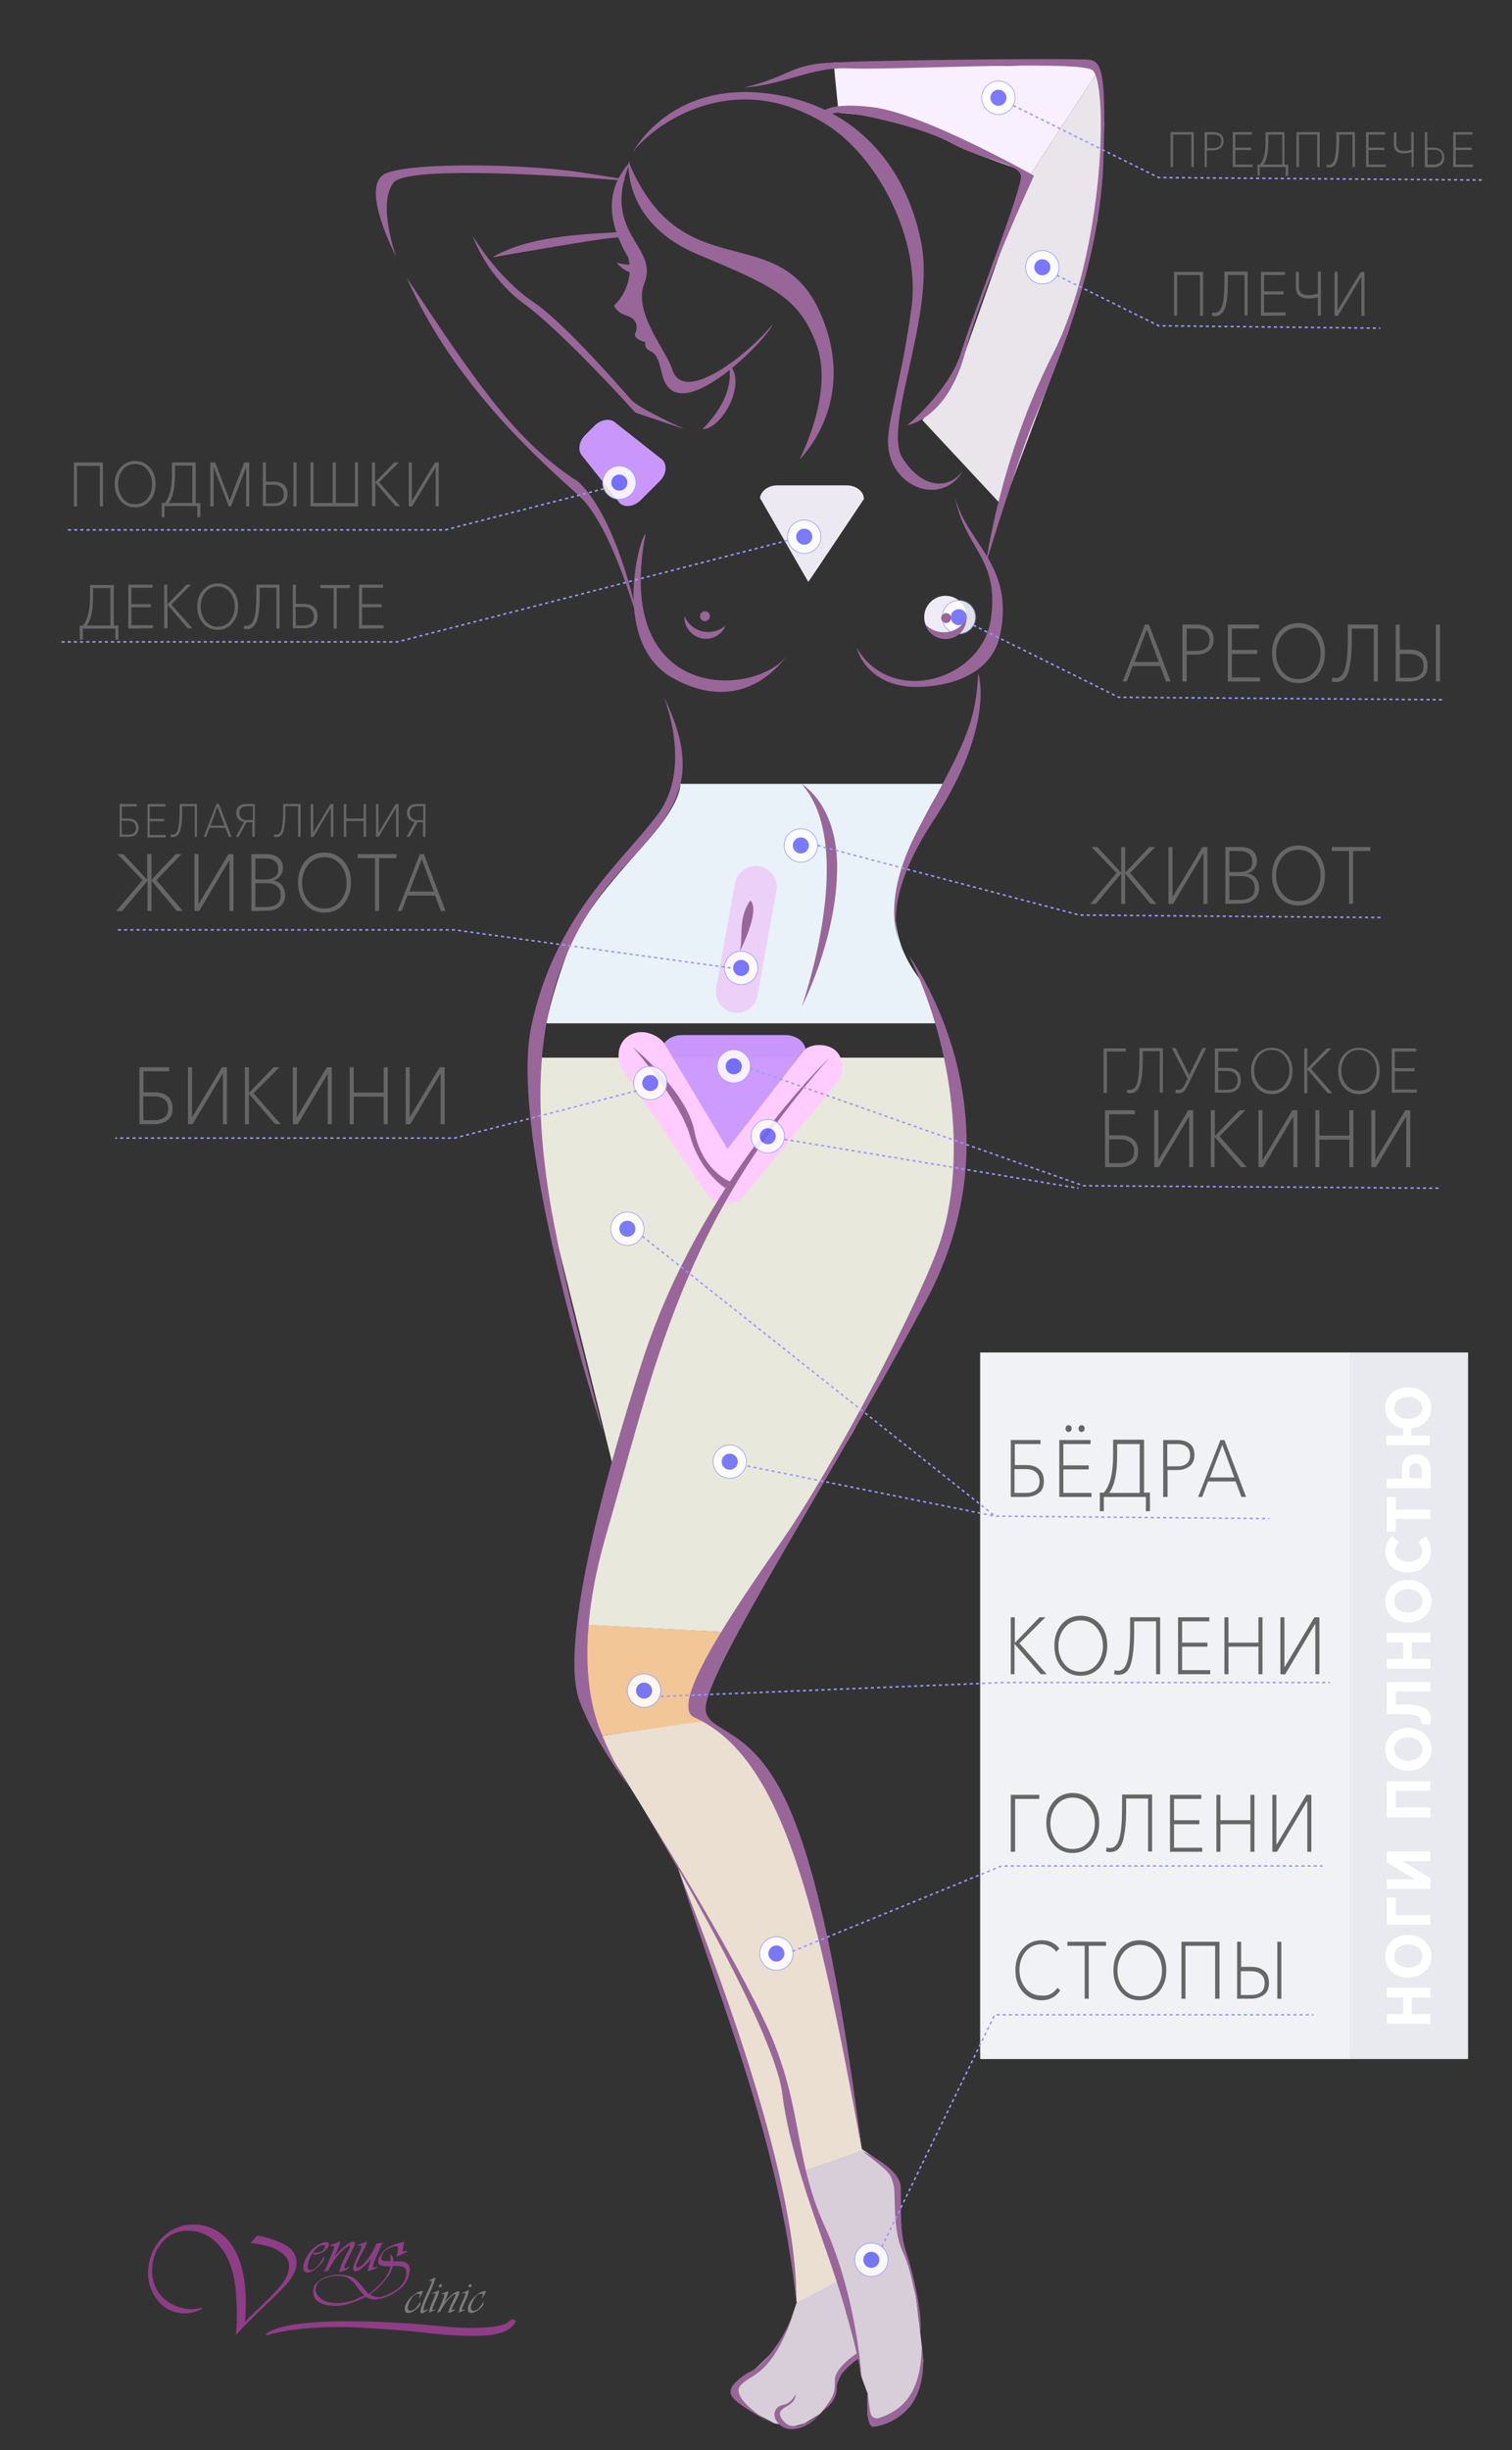
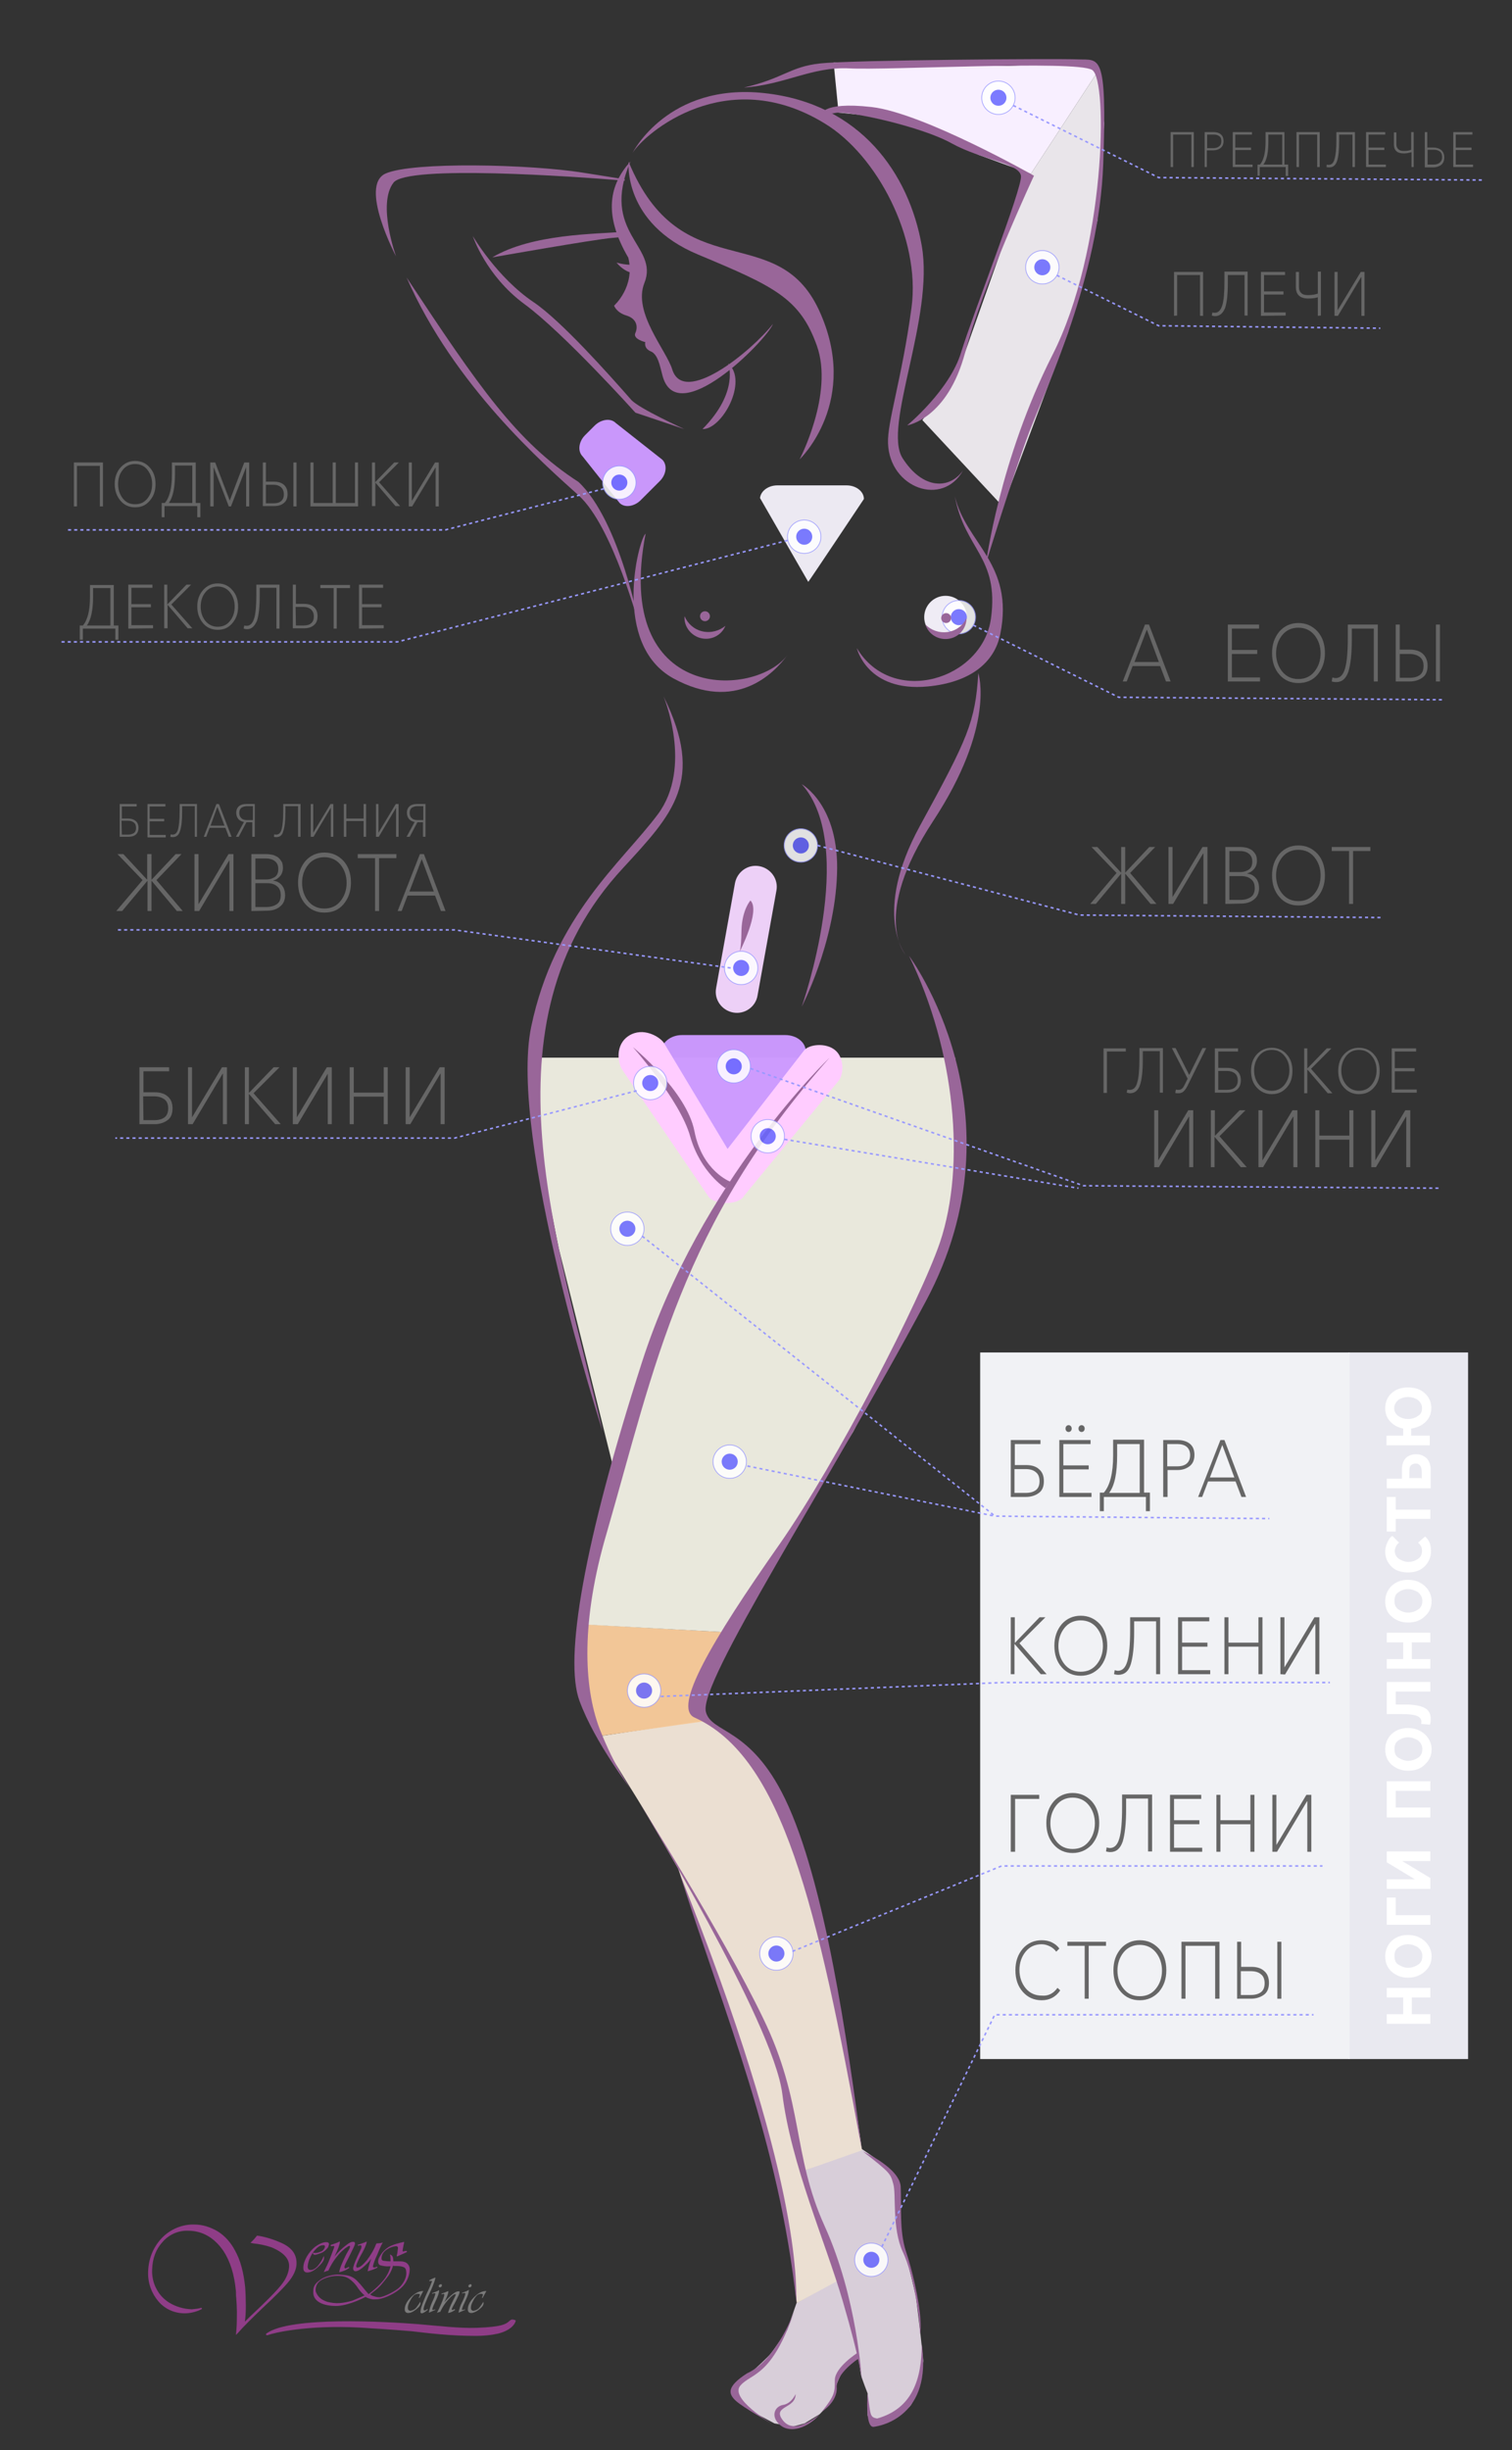
<svg xmlns="http://www.w3.org/2000/svg" version="1.1" id="Layer_1" x="0px" y="0px" viewBox="0 0 489 792" style="enable-background:new 0 0 489 792;" xml:space="preserve">
  <rect x="0" y="0" width="489" height="792" fill="#333333" stroke="none" />
  <style type="text/css">
	.st0{opacity:0.98;fill:#DBD1DC;enable-background:new    ;}
	.st1{fill:#E9E9F0;}
	.st2{fill:#F1F2F5;}
	.st3{fill:#EBDFD2;}
	.st4{opacity:0.98;fill:#F5C999;enable-background:new    ;}
	.st5{fill:#E9E8DC;}
	.st6{fill:#F8EFFF;}
	.st7{opacity:0.98;fill:#ECE8ED;enable-background:new    ;}
	.st8{fill:#EFECF5;}
	.st9{fill:#EAF2F9;}
	.st10{fill:#EDD0F7;}
	.st11{opacity:0.98;fill:#CC99FF;enable-background:new    ;}
	.st12{opacity:0.98;fill:#EFECF5;enable-background:new    ;}
	.st13{fill:#FFCCFF;}
	.st14{fill:#996699;}
	.st15{opacity:0.85;}
	.st16{fill:#FFFFFF;stroke:#9999FF;stroke-width:0.25;stroke-miterlimit:10;}
	.st17{fill:#6666FF;}
	.st18{fill:none;stroke:#9999FF;stroke-width:0.5;stroke-miterlimit:10;stroke-dasharray:1;}
	.st19{fill:#666666;}
	.st20{fill:#FFFFFF;}
	.st21{fill:#ECE8ED;}
	.st22{fill:#8F3D87;}
	.st23{fill:#7B7B7B;}
</style>
  <path class="st0" d="M259.7,701.8l12,34.8l-14.1,7.9l-3,8.6c0,0-3.9,6-5.4,7.8c-2.3,2.7-10.5,9.7-10.5,9.7s-1.8,1.9-1.7,2.6  c0.3,1.8,5.4,5.9,5.4,5.9l8.1,4.3l6,1l3.7-1l4.9-3l4.2-4.4c0,0,0.9-4.2,1.4-5.5c0.5-1.5,1.9-4.4,2.9-5.5c0.8-0.9,4.1-2.6,4.1-2.6  s0.5,4.1,0.8,5.5c0.4,1.5,2.1,5.8,2.1,5.8v7.2c0,0,1.5,2.3,2.4,2.6c3.1,0.8,9.3-3.3,11.4-5.8c2.4-2.9,4.2-14.5,4.2-14.5l-1-9.5  l-1.4-11.5l-2.3-9.6l-2.8-10.3c0,0,0.1-11.8-0.6-15.6c-0.2-1.2-1.2-3.5-1.9-4.5c-1.8-2.2-10.3-7.8-10.3-7.8L259.7,701.8z" />
  <rect x="436.1" y="437.2" class="st1" width="38.7" height="228.4" />
  <rect x="317" y="437.2" class="st2" width="119.5" height="228.4" />
  <path class="st3" d="M193.5,561.3c0,0,12.6,20,16.6,26.8c2.3,3.9,9.2,15.9,9.2,15.9l13.5,38.5c0,0,8.3,25.1,10.9,33.7  c3.5,11.2,9.3,33.6,11.3,45.7c0.8,5.1,2.7,22.6,2.7,22.6l13-7.1l-11-35.6l19.1-6.7c0,0-5.3-36.4-7.7-48.4  c-2.7-13.7-9.2-40.6-13.9-53.8c-2.5-7.1-9.3-20.8-14.3-26.5c-2.9-3.3-14.4-10.4-14.4-10.4L193.5,561.3z" />
  <path class="st4" d="M236,527.7l-46.3-2.6c0,0-3.4,16-2.5,21.3c0.6,4,6.7,14.8,6.7,14.8l34.7-4.9c0,0-1.7-4.7-1.6-6.4  C227.4,544,236,527.7,236,527.7z" />
  <polygon class="st5" points="308.9,341.9 171.8,341.9 174,370.1 180.7,403.5 197.9,472.6 188.2,525.1 236,527.7 276,462.7   306.8,401.4 311.7,373.7 " />
  <polygon class="st6" points="355.1,23 333.4,56.2 316.6,50.1 290.8,38.4 271.2,36.4 269.6,20.2 326,21.3 352.5,20.2 " />
  <polygon class="st7" points="298.3,135.8 310,119.8 331.5,59.1 355.1,23 357.1,39.9 354.9,71.4 345.4,107.5 324.3,163.7 " />
  <circle class="st8" cx="305.8" cy="199.5" r="6.9" />
-   <path class="st9" d="M220,253.5c0,0,0.6,4.8-8.3,15.6c-8.6,10.4-22.6,23.8-28.2,38.8c-5.3,14.3-6.8,22.9-6.8,22.9h125.7  c0,0,1.1-6.2-5.1-14.5c-5.5-7.3-7.7-14.4-7.8-21.8c-0.2-16.8,15.7-41.1,15.7-41.1H220V253.5z" />
  <path class="st10" d="M237.1,327.3L237.1,327.3c-3.7-0.7-6.2-4.2-5.5-7.9l6.1-33.9c0.7-3.7,4.2-6.2,7.9-5.5l0,0  c3.7,0.7,6.2,4.2,5.5,7.9l-6.1,33.9C244.4,325.5,240.8,328,237.1,327.3z" />
  <path class="st11" d="M213.4,155.5l-6.2,6.2c-2.1,2.1-5.2,2.5-6.8,0.9l-12-15.1c-1.6-1.6-1.3-4.7,0.8-6.8l3.1-3.1  c2.1-2.1,5.2-2.5,6.8-0.9l15.1,11.9C215.9,150.3,215.5,153.4,213.4,155.5z" />
  <path class="st11" d="M260.6,339.9c0-3-3-5.3-6.6-5.3h-33.5c-3.5,0-6.4,2.3-6.6,5l21.9,33.1C236.1,372.5,260.6,339.9,260.6,339.9z" />
  <path class="st12" d="M279.4,161.3c0-2.4-2.5-4.4-5.6-4.4h-22.4c-3,0-5.4,1.9-5.6,4.1l15.6,27.1C261.6,188,279.4,161.3,279.4,161.3z  " />
  <path class="st13" d="M270,339.4c-3-2.4-8.3-1.8-9.9,0.1l-24.8,31.9l-20.6-34.3c-1.4-2-6.7-5.2-11.3-2.3c-4.7,3-3.5,9.1-2.1,11.1  c0,0,27.5,40.4,27.7,40.7c0.7,1.3,3,2.3,5.8,2.3s5.2-1,5.8-2.3c0.2-0.2,30.5-37.1,30.5-37.1C272.9,347.6,273.2,341.9,270,339.4z" />
  <g>
    <path class="st14" d="M316.4,217.6c0,0,5.7,16.9-14.6,47.8s-8.9,43.3-8.9,43.3s-10.9-13.3,4.6-41.7   C313.1,238.5,315.4,233.4,316.4,217.6L316.4,217.6z" />
    <path class="st14" d="M294,309c0,0,38,50.8,5.4,111.7s-73.6,123.2-71.1,132.7c1.8,7,14.3,4.7,25.6,28.1   c12.8,26.5,20.3,78.7,24.8,113.3C264.2,615.5,253,568,224.6,555.2c-7.1-3.2,5.4-24.5,27.5-56c18.6-26.6,45.7-79.3,51.9-97.6   C312.4,376.6,308.9,339.5,294,309L294,309z" />
    <path class="st14" d="M268.3,341.9c0,0-41.7,39.6-60.6,98.2s-25.3,96.1-20.3,109.7c5,13.6,16.8,28.8,16.8,28.8s-5.4-7.2-10.3-19.8   c-5.2-13.7-6-35,2.3-63.2C211.8,441.7,220.2,396,268.3,341.9L268.3,341.9z" />
    <path class="st14" d="M207,583.1c0,0,43.1,70.6,46,93.7c2.9,23.1,13.9,47.7,19.6,67.2c5.7,19.4,6.1,25.2,6.1,25.2   s-1.4-26.3-12-49.6c-10.6-23.4-6.6-39.8-19.9-67.2C233.6,625,207,583.1,207,583.1L207,583.1z" />
    <path class="st14" d="M279.1,695.5c0,0,11.9,5.3,12.2,11.4c0.3,6.1-0.5,14.2,1.7,20.9c1.8,5.3,4.3,15.4,4.7,22.3   c0.1,1.7,0.1,3.3-0.2,4.5c0.2-4-1.9-19-5.5-26.6c-3.6-7.7-2.1-18.8-3.1-22C288,702.7,288.1,702.5,279.1,695.5L279.1,695.5z" />
    <path class="st14" d="M280.6,773.7c0,0-0.9,11,1.9,10.8c2.8-0.3,19-3.7,15.6-26.7c0,11.4-3.1,20.8-14.4,24   C281.2,781.4,281.6,780.6,280.6,773.7L280.6,773.7z" />
    <path class="st14" d="M257.1,746.5c0,0-5.6,16.3-15.5,20.7c-6.8,4.4-6,6.7-3.6,8.9s11.7,7.4,11.7,7.4s-14-8.2-10.2-12.4   C243.1,767,249.7,768.5,257.1,746.5L257.1,746.5z" />
    <path class="st14" d="M257.3,773.9c0,0-1.2,3-4,3.5c-2.9,0.5-4.2,3.9-0.9,6.6c3.3,2.7,8.9,0.8,12.7-3.5c-4.3,3.3-9.3,5.8-12.2,1.5   C250,777.7,257.4,778.6,257.3,773.9L257.3,773.9z" />
    <path class="st14" d="M265.8,779.6c0,0,5.1-3.2,4.8-7.8s7.1-9.4,7.1-9.4l-0.4-1.8c0,0-7.2,4.6-7.3,8.7   C270,773.4,270,774.3,265.8,779.6L265.8,779.6z" />
    <path class="st14" d="M219.8,605.6c14.8,46.3,32.1,86.6,37.8,138.9C257.3,738.1,259.6,705,219.8,605.6L219.8,605.6z" />
    <path class="st14" d="M214.6,225.1c0,0,9.6,22.9-1.9,38.2c-11.5,15.4-33.4,32.7-40.9,68.6s23.1,130.8,23.1,130.8   c-14.2-61.1-40.2-131.7,6.6-182.1C217.6,263.1,228.1,252.4,214.6,225.1L214.6,225.1z" />
    <path class="st14" d="M242.7,291.1c0,0-2.7,2.9-2.9,9.7c-0.1,6.8-0.7,7.1-0.7,7.1S246.1,294.4,242.7,291.1L242.7,291.1z" />
    <path class="st14" d="M204.7,338.5c0,0,15.2,17.1,18.5,28.8c3.3,11.7,11.4,16.8,11.4,16.8l1.6-2.1c0,0-9.1-3.4-11.6-16.3   C222.1,352.7,204.7,338.5,204.7,338.5L204.7,338.5z" />
    <path class="st14" d="M203.2,83.3c2.3,9.4-4.6,15.5-4.6,15.5s0.7,2.2,4,3.2s3.8,3.6,2.9,5.6c-1,2,3.2,3,3.2,3s-0.6,2,1.8,3   c2.3,1,2.9,4.6,3.7,7.6c4.5,18.2,33.4-10.8,35.8-16.5c-7.1,9-28.9,26.7-32.6,14.7c-1.9-6.2-12.8-18.4-9-27.9   c4.9-12.1-14.5-16-4.5-39.3C197.2,59.6,194.9,69.1,203.2,83.3L203.2,83.3z" />
    <path class="st14" d="M199.4,84.9c0,0,4,5.2,8.9,2.9c0.2-2.7,0-3.4,0-3.4S206.1,86.7,199.4,84.9L199.4,84.9z" />
    <path class="st14" d="M235.5,117.5c0,0,3.7,9.1-8.3,21.2C233.5,138.9,242.1,123.2,235.5,117.5L235.5,117.5z" />
    <path class="st14" d="M277.1,209.5c0,0,3.3,14.3,23,12.4c13.6-1.3,21.5-7.6,23.4-16.9c4.6-22.8-11.1-29.3-14.7-44.6   c3.2,17.3,14.4,19.6,11.7,39.5C317.8,219.7,288.6,228.7,277.1,209.5L277.1,209.5z" />
    <path class="st14" d="M318.9,182c0,0,8.6-28.1,14-42.4c5.5-14.3,22.6-50.1,23.9-86.6s-1.2-33.5-8.2-33.8s-73.2,0.2-83.3,1.3   c-10,1.1-11.7,4.8-24.7,7.8c13.2-0.9,22-6.8,34-6.2c12,0.7,73.3-2.7,78.6,0.5s4.3,58.5-12.8,92.1C323.3,148.4,318.9,182,318.9,182   L318.9,182z" />
    <path class="st14" d="M293.4,137.5c0,0,13.7-11.3,17.4-23.5c3.7-12.1,19.8-53,19.4-57.1c-0.5-4.2-12.8-5.2-22.5-10.6   s-33.4-10.6-37.5-9.8s-4.8,0.9-4.8,0.9s-0.2-4.7,16.5-2.8s52.5,22.2,52.5,22.2s-16.5,35.3-22.2,56.9   C306.5,135.5,293.4,137.5,293.4,137.5L293.4,137.5z" />
    <path class="st14" d="M206.9,202.9c0,0-8.6-32.6-19.7-42.7c-11.2-10.1-40.3-35.4-55.7-70.5c23.4,35.4,35.6,53.2,55.6,66.1   C200.6,168.5,206.9,202.9,206.9,202.9L206.9,202.9z" />
    <path class="st14" d="M128.1,82.9c0,0-12.1-22.9-3.4-26.8s46.8-3,63.7-0.3c6.7,1.1,11,1.7,13.7,2.2l-0.1,0.4   c-16.7-1.4-70.1-5.1-74.7,0.6C121.9,65.9,128.1,82.9,128.1,82.9L128.1,82.9z" />
    <path class="st14" d="M152.9,76.3c0,0,7.8,13.4,19.7,21.4c8.9,6,24.3,23.3,31.5,31.5c2.4,2.8,17.2,9.5,17.2,9.5l-15.8-5.3   c0,0-23.3-25.9-35.9-35.1C157.1,89.1,152.9,76.3,152.9,76.3L152.9,76.3z" />
    <path class="st14" d="M159.2,83.2c0,0,32.9-5.8,38.8-6.3s3.2-0.3,4.5-0.5c-0.2-0.5-0.3-1-0.5-1.5C192.7,75.7,172.2,75.5,159.2,83.2   L159.2,83.2z" />
    <path class="st14" d="M203.3,52.3c0,0-2,19.8,22.5,30c24.4,10.2,32.9,14,38.4,29.5s-5.6,36.7-5.6,36.7s19.9-18.9,6.2-48.4   C251,70.7,220.3,93.4,203.3,52.3L203.3,52.3z" />
    <path class="st14" d="M204.6,49.4c0,0,11.4-22.7,42.6-19.3s46.8,26.1,50.9,49.3s-12.7,58.5-6.2,68.7c6.5,10.2,15.2,10.2,19.6,3.9   c-6.6,12-23.8,5.8-24.3-8.7c-0.3-6.8,4.5-20.9,7.6-43.9c3-22.4-11.2-49.3-28.1-59.5C234.9,20.4,208.5,43.1,204.6,49.4L204.6,49.4z" />
    <path class="st14" d="M208.8,172.5c-2.3,1.9-11.1,35.8,9,46.8s32.5-1.5,36.9-7.6C244.6,225.5,198.1,227.7,208.8,172.5L208.8,172.5z   " />
    <path class="st14" d="M259.3,253.5c0,0,12.3,6.8,11.4,29.2c-0.8,22.4-11.4,42.7-11.4,42.7S277.5,273.8,259.3,253.5L259.3,253.5z" />
  </g>
  <g class="st15">
    <ellipse class="st16" cx="248.3" cy="367.3" rx="5.4" ry="5.4" />
    <ellipse class="st17" cx="248.3" cy="367.3" rx="2.6" ry="2.6" />
  </g>
  <g class="st15">
    <circle class="st16" cx="210.3" cy="350.1" r="5.4" />
    <circle class="st17" cx="210.3" cy="350.1" r="2.6" />
  </g>
  <g class="st15">
    <circle class="st16" cx="237.3" cy="344.7" r="5.4" />
    <circle class="st17" cx="237.3" cy="344.7" r="2.6" />
  </g>
  <g class="st15">
    <circle class="st16" cx="202.9" cy="397.2" r="5.4" />
    <circle class="st17" cx="202.9" cy="397.2" r="2.6" />
  </g>
  <g class="st15">
    <circle class="st16" cx="236" cy="472.5" r="5.4" />
    <circle class="st17" cx="236" cy="472.5" r="2.6" />
  </g>
  <g class="st15">
    <circle class="st16" cx="259" cy="273.3" r="5.4" />
    <circle class="st17" cx="259" cy="273.3" r="2.6" />
  </g>
  <g class="st15">
    <circle class="st16" cx="200.3" cy="156" r="5.4" />
    <circle class="st17" cx="200.3" cy="156" r="2.6" />
  </g>
  <g class="st15">
    <circle class="st16" cx="260.1" cy="173.5" r="5.4" />
    <circle class="st17" cx="260.1" cy="173.5" r="2.6" />
  </g>
  <g class="st15">
    <circle class="st16" cx="337.1" cy="86.4" r="5.4" />
    <circle class="st17" cx="337.1" cy="86.4" r="2.6" />
  </g>
  <g class="st15">
    <circle class="st16" cx="322.9" cy="31.6" r="5.4" />
    <circle class="st17" cx="322.9" cy="31.6" r="2.6" />
  </g>
  <g class="st15">
    <circle class="st16" cx="310.1" cy="199.5" r="5.4" />
    <circle class="st17" cx="310.1" cy="199.5" r="2.6" />
  </g>
  <g class="st15">
    <circle class="st16" cx="208.3" cy="546.5" r="5.4" />
    <circle class="st17" cx="208.3" cy="546.5" r="2.6" />
  </g>
  <g class="st15">
    <circle class="st16" cx="239.7" cy="312.9" r="5.4" />
    <circle class="st17" cx="239.7" cy="312.9" r="2.6" />
  </g>
  <g class="st15">
    <circle class="st16" cx="251.1" cy="631.5" r="5.4" />
    <circle class="st17" cx="251.1" cy="631.5" r="2.6" />
  </g>
  <polyline class="st18" points="242.7,345.4 350.4,383.3 466.1,384.1 " />
  <polyline class="st18" points="264.4,273.3 349.1,295.8 446.8,296.6 " />
  <polyline class="st18" points="314.8,202.1 361.8,225.4 466.4,226.2 " />
  <polyline class="st18" points="327.7,34.1 374.7,57.4 479.4,58.2 " />
  <polyline class="st18" points="341.8,89 374.7,105.3 446.4,106.1 " />
  <polyline class="st18" points="207.7,399.6 321.8,490.1 410.5,490.9 " />
  <line class="st18" x1="253.7" y1="368.3" x2="348.8" y2="384.1" />
  <line class="st18" x1="241.7" y1="473.9" x2="321.8" y2="490.1" />
  <g>
    <path class="st19" d="M356.9,353.3v-14.4h7.2v1H358v13.4H356.9z" />
    <path class="st19" d="M365.5,353.4c-0.4,0-0.8-0.1-1.1-0.2l0.2-1c0.3,0.1,0.6,0.1,0.8,0.1c1.2,0,2-0.8,2.4-2.4   c0.5-1.6,0.7-4.2,0.7-7.9v-3.2h7.6v14.4h-1v-13.4h-5.5v2.7c0,3.7-0.3,6.4-0.9,8.2C368.1,352.5,367,353.4,365.5,353.4z" />
    <path class="st19" d="M381.1,353.4c-0.4,0-0.8,0-1-0.1l0.2-1.1c0.3,0.1,0.5,0.1,0.9,0.1c0.8,0,1.4-0.5,1.9-1.6l1-2l-5.1-9.9h1.2   l4.4,8.7l4.3-8.7h1.2l-6.1,12.3c-0.4,0.8-0.8,1.3-1.2,1.7S381.8,353.4,381.1,353.4z" />
    <path class="st19" d="M392.9,353.3v-14.4h7.5v1H394v5.3h2.9c1.3,0,2.4,0.3,3.2,1c0.8,0.7,1.2,1.7,1.2,3s-0.4,2.3-1.2,3   c-0.8,0.7-1.9,1-3.3,1h-3.9L392.9,353.3L392.9,353.3z M394,352.3h2.7c1.1,0,2-0.2,2.6-0.7s1-1.2,1-2.3c0-1-0.3-1.8-0.9-2.3   s-1.5-0.8-2.5-0.8H394V352.3z" />
    <path class="st19" d="M411.3,353.7c-1.9,0-3.5-0.7-4.8-2.1s-1.9-3.2-1.9-5.4c0-2.2,0.6-4,1.9-5.4s2.9-2.1,4.8-2.1s3.6,0.7,4.8,2.1   c1.3,1.4,1.9,3.2,1.9,5.4c0,2.2-0.6,4-1.9,5.4S413.3,353.7,411.3,353.7z M411.3,352.6c1.7,0,3-0.6,4.1-1.9c1-1.3,1.6-2.8,1.6-4.7   c0-1.8-0.5-3.4-1.6-4.7c-1.1-1.3-2.4-1.9-4.1-1.9s-3,0.6-4.1,1.9c-1,1.3-1.6,2.8-1.6,4.7c0,1.8,0.5,3.4,1.6,4.7   C408.3,352,409.6,352.6,411.3,352.6z" />
    <path class="st19" d="M421.8,353.3v-14.4h1v6.5l6.3-6.5h1.5l-6.6,6.6l6.9,7.9h-1.5l-6.6-7.7v7.7h-1L421.8,353.3L421.8,353.3z" />
    <path class="st19" d="M439.5,353.7c-1.9,0-3.5-0.7-4.8-2.1s-1.9-3.2-1.9-5.4c0-2.2,0.6-4,1.9-5.4s2.9-2.1,4.8-2.1s3.6,0.7,4.8,2.1   c1.3,1.4,1.9,3.2,1.9,5.4c0,2.2-0.6,4-1.9,5.4C443.1,353,441.5,353.7,439.5,353.7z M439.5,352.6c1.7,0,3-0.6,4.1-1.9   c1-1.3,1.6-2.8,1.6-4.7c0-1.8-0.5-3.4-1.6-4.7c-1.1-1.3-2.4-1.9-4.1-1.9s-3,0.6-4.1,1.9c-1,1.3-1.6,2.8-1.6,4.7   c0,1.8,0.5,3.4,1.6,4.7C436.5,352,437.9,352.6,439.5,352.6z" />
    <path class="st19" d="M450.1,353.3v-14.4h7.9v1h-6.9v5.4h6.4v1h-6.4v5.9h7.1v1h-8.1V353.3z" />
-     <path class="st19" d="M357.4,377.3v-18.4h9.6v1.3h-8.3v6.8h3.7c1.7,0,3.1,0.4,4.1,1.3c1.1,0.9,1.6,2.2,1.6,3.9s-0.5,3-1.6,3.8   s-2.5,1.3-4.2,1.3L357.4,377.3L357.4,377.3z M358.8,376h3.5c1.4,0,2.5-0.3,3.3-0.9s1.2-1.6,1.2-2.9s-0.4-2.3-1.2-2.9   c-0.8-0.6-1.9-1-3.3-1h-3.6v7.7L358.8,376L358.8,376z" />
    <path class="st19" d="M373.3,377.3v-18.4h1.3v16.2l0,0l9.7-16.2h1.6v18.4h-1.3V361h-0.1l-9.7,16.3H373.3z" />
    <path class="st19" d="M391.6,377.3v-18.4h1.3v8.3l8-8.3h1.9l-8.4,8.4l8.8,10h-1.9l-8.5-9.8v9.8H391.6z" />
    <path class="st19" d="M407,377.3v-18.4h1.3v16.2l0,0l9.7-16.2h1.6v18.4h-1.3V361h-0.1l-9.7,16.3H407z" />
    <path class="st19" d="M425.4,377.3v-18.4h1.3v8.2h9.7v-8.2h1.3v18.4h-1.3v-8.9h-9.7v8.9H425.4z" />
    <path class="st19" d="M443.5,377.3v-18.4h1.3v16.2l0,0l9.7-16.2h1.6v18.4h-1.3V361h-0.1l-9.7,16.3H443.5z" />
  </g>
  <g>
    <path class="st19" d="M38.7,270.5v-10.6h5.5v0.8h-4.8v3.9h2.1c1,0,1.8,0.3,2.4,0.8c0.6,0.5,0.9,1.3,0.9,2.2s-0.3,1.7-0.9,2.2   s-1.4,0.7-2.4,0.7H38.7z M39.4,269.8h2c0.8,0,1.4-0.2,1.9-0.5c0.5-0.4,0.7-0.9,0.7-1.7c0-0.7-0.2-1.3-0.7-1.7   c-0.5-0.4-1.1-0.6-1.9-0.6h-2.1L39.4,269.8L39.4,269.8z" />
    <path class="st19" d="M47.7,270.5v-10.6h5.8v0.8h-5.1v4h4.7v0.8h-4.7v4.4h5.2v0.8h-5.9V270.5z" />
    <path class="st19" d="M55.9,270.6c-0.3,0-0.6,0-0.8-0.1l0.1-0.8c0.3,0.1,0.4,0.1,0.6,0.1c0.9,0,1.5-0.6,1.8-1.8   c0.3-1.2,0.5-3.1,0.5-5.8v-2.3h5.6v10.6H63v-9.9h-4.1v2c0,2.7-0.2,4.7-0.7,6.1C57.8,270,57,270.6,55.9,270.6z" />
    <path class="st19" d="M65.9,270.5l4.1-10.6h0.8l4.1,10.6H74l-1.1-2.9h-5.1l-1.1,2.9H65.9z M68.1,266.9h4.5l-2.3-6.1L68.1,266.9z" />
    <path class="st19" d="M76.3,270.5l2.6-4.8c-0.7-0.1-1.3-0.4-1.8-0.9c-0.4-0.5-0.7-1.2-0.7-2c0-1,0.3-1.7,0.9-2.2s1.4-0.7,2.4-0.7   h2.7v10.6h-0.8v-4.7h-1.9l-2.5,4.7H76.3z M79.9,265.1h1.9v-4.5H80c-0.8,0-1.4,0.2-1.9,0.5c-0.5,0.4-0.7,0.9-0.7,1.7   c0,0.7,0.2,1.3,0.7,1.7C78.4,264.9,79.1,265.1,79.9,265.1z" />
    <path class="st19" d="M89.4,270.6c-0.3,0-0.6,0-0.8-0.1l0.1-0.8c0.3,0.1,0.4,0.1,0.6,0.1c0.9,0,1.5-0.6,1.8-1.8   c0.3-1.2,0.5-3.1,0.5-5.8v-2.3h5.6v10.6h-0.8v-9.9h-4.1v2c0,2.7-0.2,4.7-0.7,6.1C91.3,270,90.5,270.6,89.4,270.6z" />
    <path class="st19" d="M100.5,270.5v-10.6h0.8v9.3l0,0l5.6-9.3h0.9v10.6H107v-9.4l0,0l-5.6,9.4H100.5z" />
    <path class="st19" d="M111.2,270.5v-10.6h0.8v4.7h5.6v-4.7h0.8v10.6h-0.8v-5.1H112v5.1H111.2z" />
    <path class="st19" d="M121.6,270.5v-10.6h0.8v9.3l0,0l5.6-9.3h0.9v10.6h-0.8v-9.4l0,0l-5.6,9.4H121.6z" />
    <path class="st19" d="M131.5,270.5l2.6-4.8c-0.7-0.1-1.3-0.4-1.8-0.9c-0.4-0.5-0.7-1.2-0.7-2c0-1,0.3-1.7,0.9-2.2   c0.6-0.5,1.4-0.7,2.4-0.7h2.7v10.6h-0.8v-4.7H135l-2.5,4.7H131.5z M135,265.1h1.9v-4.5h-1.8c-0.8,0-1.4,0.2-1.9,0.5   c-0.5,0.4-0.7,0.9-0.7,1.7c0,0.7,0.2,1.3,0.7,1.7C133.6,264.9,134.2,265.1,135,265.1z" />
    <path class="st19" d="M37.6,294.5l8.5-10l-8.1-8.4h1.9l7.7,8.3v-8.3H49v8.3l7.8-8.3h1.9l-8.1,8.4l8.5,10h-1.9l-8.2-9.8v9.8h-1.3   v-9.8l-8.2,9.8H37.6z" />
    <path class="st19" d="M62.9,294.5v-18.4h1.3v16.2l0,0l9.7-16.2h1.6v18.4h-1.3v-16.3h-0.1l-9.7,16.3H62.9z" />
    <path class="st19" d="M81.3,294.5v-18.4h4.8c0.7,0,1.3,0.1,1.9,0.2s1.1,0.4,1.7,0.7c0.5,0.3,0.9,0.8,1.3,1.4s0.5,1.4,0.5,2.2   c0,1-0.3,1.9-0.9,2.6s-1.3,1.2-2.2,1.4v0.1c1.1,0.1,2,0.6,2.7,1.4s1.1,1.9,1.1,3.3c0,1.6-0.6,2.9-1.7,3.7c-1.1,0.9-2.5,1.3-4.3,1.3   L81.3,294.5L81.3,294.5z M82.6,284.3h3.6c1,0,1.9-0.3,2.7-0.8c0.8-0.6,1.1-1.4,1.1-2.6s-0.4-2-1.2-2.6c-0.8-0.6-1.8-0.8-3-0.8h-3.2   V284.3z M82.6,293.2h3.5c1.4,0,2.5-0.3,3.4-0.9s1.3-1.6,1.3-2.9s-0.4-2.3-1.2-2.9c-0.8-0.7-1.9-1-3.2-1h-3.8   C82.6,285.5,82.6,293.2,82.6,293.2z" />
    <path class="st19" d="M104.9,295c-2.5,0-4.5-0.9-6.1-2.7s-2.4-4.1-2.4-7c0-2.8,0.8-5.1,2.4-7c1.6-1.8,3.7-2.7,6.1-2.7   c2.5,0,4.5,0.9,6.2,2.7c1.6,1.8,2.4,4.1,2.4,7c0,2.8-0.8,5.1-2.4,7S107.4,295,104.9,295z M104.9,293.7c2.2,0,3.9-0.8,5.2-2.4   c1.3-1.6,2-3.6,2-5.9s-0.7-4.3-2-5.9s-3.1-2.4-5.2-2.4s-3.9,0.8-5.2,2.4c-1.3,1.6-2,3.6-2,5.9s0.7,4.3,2,5.9   C101,292.9,102.8,293.7,104.9,293.7z" />
    <path class="st19" d="M121.3,294.5v-17.1h-5.6v-1.3h12.5v1.3h-5.6v17.1H121.3z" />
    <path class="st19" d="M128.6,294.5l7.2-18.4h1.3l7,18.4h-1.5l-1.9-5h-8.9l-1.9,5H128.6z M132.4,288.2h7.9l-3.9-10.5L132.4,288.2z" />
  </g>
  <g>
    <path class="st19" d="M352.6,292.2l8.5-10l-8.1-8.4h1.9l7.7,8.3v-8.3h1.3v8.3l7.8-8.3h1.9l-8.1,8.4l8.5,10h-1.9l-8.2-9.8v9.8h-1.3   v-9.8l-8.2,9.8H352.6z" />
    <path class="st19" d="M377.9,292.2v-18.4h1.3V290l0,0l9.7-16.2h1.6v18.4h-1.3v-16.3h-0.1l-9.7,16.3L377.9,292.2L377.9,292.2z" />
    <path class="st19" d="M396.3,292.2v-18.4h4.8c0.7,0,1.3,0.1,1.9,0.2s1.1,0.4,1.7,0.7c0.5,0.3,0.9,0.8,1.3,1.4s0.5,1.4,0.5,2.2   c0,1-0.3,1.9-0.9,2.6s-1.3,1.2-2.2,1.4v0.1c1.1,0.1,2,0.6,2.7,1.4s1.1,1.9,1.1,3.3c0,1.6-0.6,2.9-1.7,3.7c-1.1,0.9-2.5,1.3-4.3,1.3   L396.3,292.2L396.3,292.2z M397.6,281.9h3.6c1,0,1.9-0.3,2.7-0.8c0.8-0.6,1.1-1.4,1.1-2.6s-0.4-2-1.2-2.6c-0.8-0.6-1.8-0.8-3-0.8   h-3.2V281.9z M397.6,290.9h3.5c1.4,0,2.5-0.3,3.4-0.9s1.3-1.6,1.3-2.9s-0.4-2.3-1.2-2.9c-0.8-0.7-1.9-1-3.2-1h-3.8L397.6,290.9   L397.6,290.9z" />
    <path class="st19" d="M419.9,292.7c-2.5,0-4.5-0.9-6.1-2.7s-2.4-4.1-2.4-7c0-2.8,0.8-5.1,2.4-7c1.6-1.8,3.7-2.7,6.1-2.7   c2.5,0,4.5,0.9,6.2,2.7c1.6,1.8,2.4,4.1,2.4,7c0,2.8-0.8,5.1-2.4,7S422.4,292.7,419.9,292.7z M419.9,291.3c2.2,0,3.9-0.8,5.2-2.4   c1.3-1.6,2-3.6,2-5.9s-0.7-4.3-2-5.9s-3.1-2.4-5.2-2.4s-3.9,0.8-5.2,2.4c-1.3,1.6-2,3.6-2,5.9s0.7,4.3,2,5.9   C416,290.5,417.8,291.3,419.9,291.3z" />
    <path class="st19" d="M436.3,292.2v-17.1h-5.6v-1.3h12.5v1.3h-5.6v17.1H436.3z" />
  </g>
  <g>
    <path class="st19" d="M363.1,220.3l7.2-18.4h1.3l7,18.4h-1.5l-1.9-5h-8.9l-1.9,5H363.1z M366.9,214h7.9l-3.9-10.5L366.9,214z" />
-     <path class="st19" d="M382.4,220.3v-18.4h4.6c1.6,0,3,0.4,4,1.2s1.5,2,1.5,3.6s-0.5,2.8-1.5,3.6s-2.3,1.3-3.9,1.3h-3.3v8.7   L382.4,220.3L382.4,220.3z M383.8,210.4h3.3c1.3,0,2.3-0.3,3-0.9s1.1-1.5,1.1-2.7s-0.4-2.1-1.1-2.7c-0.7-0.6-1.8-0.9-3-0.9h-3.3   V210.4z" />
    <path class="st19" d="M397.1,220.3v-18.4h10.1v1.3h-8.8v6.9h8.2v1.3h-8.2v7.6h9.1v1.3L397.1,220.3L397.1,220.3z" />
    <path class="st19" d="M419.9,220.8c-2.5,0-4.5-0.9-6.1-2.7s-2.4-4.1-2.4-7c0-2.8,0.8-5.1,2.4-7c1.6-1.8,3.7-2.7,6.1-2.7   c2.5,0,4.5,0.9,6.2,2.7c1.6,1.8,2.4,4.1,2.4,7c0,2.8-0.8,5.1-2.4,7S422.3,220.8,419.9,220.8z M419.9,219.5c2.2,0,3.9-0.8,5.2-2.4   c1.3-1.6,2-3.6,2-5.9c0-2.3-0.7-4.3-2-5.9c-1.3-1.6-3.1-2.4-5.2-2.4s-3.9,0.8-5.2,2.4c-1.3,1.6-2,3.6-2,5.9c0,2.3,0.7,4.3,2,5.9   C416,218.7,417.7,219.5,419.9,219.5z" />
    <path class="st19" d="M432.1,220.5c-0.5,0-1-0.1-1.4-0.2l0.2-1.3c0.4,0.1,0.8,0.2,1,0.2c1.5,0,2.5-1,3.1-3.1   c0.6-2,0.9-5.4,0.9-10.1v-4.1h9.7v18.4h-1.3v-17.1h-7.1v3.4c0,4.7-0.4,8.2-1.1,10.5C435.3,219.4,434,220.5,432.1,220.5z" />
    <path class="st19" d="M451.4,220.3v-18.4h1.3v8.1h3.3c1.7,0,3.1,0.4,4.1,1.3s1.6,2.2,1.6,3.9s-0.5,3-1.6,3.8s-2.5,1.3-4.2,1.3   L451.4,220.3L451.4,220.3z M452.8,219.1h3.1c1.4,0,2.5-0.3,3.3-0.9c0.8-0.6,1.2-1.6,1.2-2.9c0-1.3-0.4-2.3-1.2-2.9s-1.9-1-3.3-1   h-3.2v7.7L452.8,219.1L452.8,219.1z M464.4,220.3v-18.4h1.3v18.4H464.4z" />
  </g>
  <g>
    <g>
      <path class="st19" d="M25.8,206.8v-4.6h1c1.5-1.7,2.3-4.8,2.3-9.2v-3.9h7.7v13.1h1.5v4.6h-1v-3.6H26.8v3.6L25.8,206.8L25.8,206.8z     M28.1,202.2h7.6v-12.1h-5.6v2.9C30.1,197.3,29.4,200.4,28.1,202.2z" />
      <path class="st19" d="M41.5,203.2V189h7.8v1h-6.8v5.3h6.3v1h-6.3v5.8h7v1L41.5,203.2L41.5,203.2z" />
      <path class="st19" d="M53.1,203.2V189h1v6.4l6.2-6.4h1.5l-6.4,6.4l6.8,7.7h-1.5l-6.5-7.6v7.6h-1.1V203.2z" />
      <path class="st19" d="M70.4,203.6c-1.9,0-3.5-0.7-4.7-2.1s-1.9-3.2-1.9-5.4s0.6-3.9,1.9-5.4c1.3-1.4,2.8-2.1,4.7-2.1    c1.9,0,3.5,0.7,4.7,2.1c1.3,1.4,1.9,3.2,1.9,5.4s-0.6,3.9-1.9,5.4S72.3,203.6,70.4,203.6z M70.4,202.6c1.7,0,3-0.6,4-1.9    c1-1.2,1.5-2.8,1.5-4.6s-0.5-3.3-1.5-4.6s-2.4-1.9-4-1.9s-3,0.6-4,1.9c-1,1.2-1.5,2.8-1.5,4.6s0.5,3.3,1.5,4.6    C67.5,202,68.8,202.6,70.4,202.6z" />
      <path class="st19" d="M79.9,203.4c-0.4,0-0.8-0.1-1.1-0.2l0.2-1c0.3,0.1,0.6,0.1,0.8,0.1c1.1,0,1.9-0.8,2.4-2.4    c0.5-1.6,0.7-4.2,0.7-7.8V189h7.5v14.2h-1V190H84v2.6c0,3.6-0.3,6.3-0.9,8.1C82.3,202.5,81.3,203.4,79.9,203.4z" />
      <path class="st19" d="M94.7,203.2V189h1v6.2h2.6c1.3,0,2.4,0.3,3.2,1c0.8,0.7,1.2,1.7,1.2,3s-0.4,2.3-1.2,2.9    c-0.8,0.7-1.9,1-3.2,1h-3.6V203.2z M95.7,202.2h2.4c1.1,0,1.9-0.2,2.5-0.7s0.9-1.2,0.9-2.2s-0.3-1.7-0.9-2.3    c-0.6-0.5-1.4-0.8-2.5-0.8h-2.5L95.7,202.2L95.7,202.2z" />
      <path class="st19" d="M107.9,203.2v-13.1h-4.3v-1h9.6v1h-4.3v13.1H107.9z" />
      <path class="st19" d="M116.1,203.2V189h7.8v1h-6.8v5.3h6.3v1h-6.3v5.8h7v1L116.1,203.2L116.1,203.2z" />
    </g>
  </g>
  <g>
    <path class="st19" d="M23.9,163.7v-14.2h9.4v14.2h-1v-13.1h-7.4v13.1H23.9z" />
    <path class="st19" d="M43.7,164c-1.9,0-3.5-0.7-4.7-2.1s-1.9-3.2-1.9-5.4s0.6-3.9,1.9-5.4c1.3-1.4,2.8-2.1,4.7-2.1s3.5,0.7,4.7,2.1   c1.3,1.4,1.9,3.2,1.9,5.4s-0.6,3.9-1.9,5.4S45.6,164,43.7,164z M43.7,163c1.7,0,3-0.6,4-1.9c1-1.2,1.5-2.8,1.5-4.6   s-0.5-3.3-1.5-4.6s-2.4-1.9-4-1.9s-3,0.6-4,1.9c-1,1.2-1.5,2.8-1.5,4.6s0.5,3.3,1.5,4.6C40.7,162.4,42,163,43.7,163z" />
    <path class="st19" d="M52.3,167.2v-4.6h1c1.5-1.7,2.3-4.8,2.3-9.2v-3.9h7.7v13.1h1.5v4.6h-1v-3.6H53.2v3.6L52.3,167.2L52.3,167.2z    M54.6,162.6h7.6v-12.1h-5.6v2.9C56.6,157.7,55.9,160.8,54.6,162.6z" />
    <path class="st19" d="M68,163.7v-14.2h1.6l4.7,12.3l4.7-12.3h1.6v14.2h-1V151l0,0l-4.9,12.7H74L69.1,151l0,0v12.7H68z" />
    <path class="st19" d="M85,163.7v-14.2h1v6.2h2.6c1.3,0,2.4,0.3,3.2,1c0.8,0.7,1.2,1.7,1.2,3s-0.4,2.3-1.2,2.9c-0.8,0.7-1.9,1-3.2,1   H85V163.7z M86,162.7h2.4c1.1,0,1.9-0.2,2.5-0.7s0.9-1.2,0.9-2.2s-0.3-1.7-0.9-2.3c-0.6-0.5-1.4-0.8-2.5-0.8H86V162.7z M94.9,163.7   v-14.2h1v14.2H94.9z" />
    <path class="st19" d="M100.4,163.7v-14.2h1v13.1h6.2v-13.1h1v13.1h6.2v-13.1h1v14.2H100.4z" />
    <path class="st19" d="M120.3,163.7v-14.2h1v6.4l6.2-6.4h1.5l-6.4,6.4l6.8,7.7h-1.5l-6.5-7.6v7.6h-1.1   C120.3,163.6,120.3,163.7,120.3,163.7z" />
    <path class="st19" d="M132.2,163.7v-14.2h1v12.4l0,0l7.5-12.4h1.2v14.2h-1v-12.5h-0.1l-7.5,12.5H132.2z" />
  </g>
  <g>
    <path class="st19" d="M379.7,102.1V87.9h9.4v14.2h-1V88.9h-7.4V102L379.7,102.1L379.7,102.1z" />
    <path class="st19" d="M393,102.2c-0.4,0-0.8-0.1-1.1-0.2l0.2-1c0.3,0.1,0.6,0.1,0.8,0.1c1.1,0,1.9-0.8,2.4-2.4s0.7-4.2,0.7-7.8   v-3.1h7.5V102h-1V88.9h-5.4v2.6c0,3.6-0.3,6.3-0.9,8.1C395.5,101.3,394.4,102.2,393,102.2z" />
    <path class="st19" d="M407.8,102.1V87.9h7.8v1h-6.8v5.3h6.3v1h-6.3v5.8h7v1L407.8,102.1L407.8,102.1z" />
    <path class="st19" d="M426.2,102.1v-6c-0.9,0.3-2,0.4-3.1,0.4c-2.6,0-4-1.2-4-3.7v-4.9h1v4.8c0,0.9,0.2,1.5,0.7,2s1.2,0.7,2.2,0.7   c1.3,0,2.4-0.2,3.2-0.5v-7.1h1V102L426.2,102.1L426.2,102.1z" />
    <path class="st19" d="M431.6,102.1V87.9h1v12.4l0,0l7.5-12.4h1.2v14.2h-1V89.6h-0.1l-7.5,12.5H431.6z" />
  </g>
  <g>
    <path class="st19" d="M378.6,54V42.7h7.5V54h-0.8V43.5h-5.9V54H378.6z" />
    <path class="st19" d="M389.6,54V42.7h2.8c1,0,1.8,0.2,2.4,0.7s0.9,1.2,0.9,2.2s-0.3,1.7-0.9,2.2s-1.4,0.8-2.4,0.8h-2.1V54H389.6z    M390.4,47.9h2c0.8,0,1.4-0.2,1.9-0.6c0.5-0.4,0.7-0.9,0.7-1.7c0-0.7-0.2-1.3-0.7-1.6c-0.5-0.4-1.1-0.5-1.9-0.5h-2V47.9z" />
    <path class="st19" d="M398.7,54V42.7h6.2v0.8h-5.4v4.2h5.1v0.8h-5.1v4.7h5.6V54H398.7z" />
    <path class="st19" d="M406.7,56.9v-3.7h0.8c1.2-1.4,1.8-3.9,1.8-7.4v-3.1h6.1v10.5h1.2v3.7h-0.8V54h-8.4v2.8h-0.7V56.9z    M408.6,53.2h6.1v-9.7h-4.5v2.3C410.2,49.3,409.7,51.8,408.6,53.2z" />
    <path class="st19" d="M419.3,54V42.7h7.5V54H426V43.5h-5.9V54H419.3z" />
    <path class="st19" d="M429.9,54.1c-0.3,0-0.6,0-0.9-0.1l0.1-0.8c0.3,0.1,0.5,0.1,0.6,0.1c0.9,0,1.6-0.6,1.9-1.9   c0.4-1.3,0.6-3.3,0.6-6.2v-2.5h6V54h-0.8V43.5h-4.3v2.1c0,2.9-0.2,5.1-0.7,6.5S431.1,54.1,429.9,54.1z" />
    <path class="st19" d="M441.8,54V42.7h6.2v0.8h-5.4v4.2h5.1v0.8h-5.1v4.7h5.6V54H441.8z" />
    <path class="st19" d="M456.5,54v-4.8c-0.8,0.2-1.6,0.4-2.5,0.4c-2.1,0-3.2-1-3.2-2.9v-3.9h0.8v3.8c0,0.7,0.2,1.2,0.6,1.6   c0.4,0.4,1,0.6,1.7,0.6c1.1,0,1.9-0.1,2.5-0.4v-5.7h0.8V54H456.5z" />
    <path class="st19" d="M460.8,54V42.7h0.8v5h2c1,0,1.9,0.3,2.5,0.8s1,1.3,1,2.4c0,1-0.3,1.8-1,2.4c-0.7,0.5-1.5,0.8-2.6,0.8h-2.7   L460.8,54L460.8,54z M461.7,53.2h1.9c0.9,0,1.5-0.2,2-0.6c0.5-0.4,0.8-1,0.8-1.8s-0.2-1.4-0.7-1.8s-1.2-0.6-2-0.6h-2L461.7,53.2   L461.7,53.2z" />
    <path class="st19" d="M470,54V42.7h6.2v0.8h-5.4v4.2h5.1v0.8h-5.1v4.7h5.6V54H470z" />
  </g>
  <g>
    <path class="st19" d="M326.9,483.9v-18.4h9.6v1.3h-8.3v6.8h3.7c1.7,0,3.1,0.4,4.1,1.3c1.1,0.9,1.6,2.2,1.6,3.9c0,1.7-0.5,3-1.6,3.8   s-2.5,1.3-4.2,1.3L326.9,483.9L326.9,483.9z M328.2,482.6h3.5c1.4,0,2.5-0.3,3.3-0.9s1.2-1.6,1.2-2.9s-0.4-2.3-1.2-2.9   c-0.8-0.7-1.9-1-3.3-1h-3.6v7.7L328.2,482.6L328.2,482.6z" />
    <path class="st19" d="M342.6,483.9v-18.4h10.1v1.3h-8.8v6.9h8.2v1.3h-8.2v7.6h9.1v1.3L342.6,483.9L342.6,483.9z M344.6,461.8   c0-0.3,0.1-0.6,0.3-0.8c0.2-0.2,0.4-0.3,0.7-0.3c0.3,0,0.5,0.1,0.7,0.3s0.3,0.5,0.3,0.8s-0.1,0.6-0.3,0.8s-0.4,0.3-0.7,0.3   c-0.3,0-0.5-0.1-0.7-0.3C344.7,462.4,344.6,462.1,344.6,461.8z M348.8,461.8c0-0.3,0.1-0.6,0.3-0.8c0.2-0.2,0.4-0.3,0.7-0.3   s0.5,0.1,0.7,0.3s0.3,0.5,0.3,0.8s-0.1,0.6-0.3,0.8s-0.4,0.3-0.7,0.3s-0.5-0.1-0.7-0.3C348.9,462.4,348.8,462.1,348.8,461.8z" />
    <path class="st19" d="M355.7,488.5v-6h1.3c2-2.3,3-6.3,3-12v-5.1h10v17.1h1.9v6h-1.3v-4.6H357v4.6H355.7z M358.7,482.6h9.9v-15.8   h-7.3v3.7C361.3,476.2,360.5,480.2,358.7,482.6z" />
    <path class="st19" d="M376.2,483.9v-18.4h4.6c1.6,0,3,0.4,4,1.2c1,0.8,1.5,2,1.5,3.6s-0.5,2.8-1.5,3.6s-2.3,1.3-3.9,1.3h-3.3v8.7   L376.2,483.9L376.2,483.9z M377.5,474h3.3c1.3,0,2.3-0.3,3-0.9s1.1-1.5,1.1-2.7s-0.4-2.1-1.1-2.7s-1.8-0.9-3-0.9h-3.3V474z" />
    <path class="st19" d="M387.5,483.9l7.2-18.4h1.3l7,18.4h-1.5l-1.9-5h-8.9l-1.9,5H387.5z M391.3,477.6h7.9l-3.9-10.5L391.3,477.6z" />
  </g>
  <g>
    <path class="st19" d="M45.1,363.4V345h9.6v1.3h-8.3v6.8h3.7c1.7,0,3.1,0.4,4.1,1.3c1.1,0.9,1.6,2.2,1.6,3.9s-0.5,3-1.6,3.8   s-2.5,1.3-4.2,1.3L45.1,363.4L45.1,363.4z M46.4,362.1h3.5c1.4,0,2.5-0.3,3.3-0.9s1.2-1.6,1.2-2.9s-0.4-2.3-1.2-2.9s-1.9-1-3.3-1   h-3.6L46.4,362.1L46.4,362.1z" />
    <path class="st19" d="M60.8,363.4V345h1.3v16.2l0,0l9.7-16.2h1.6v18.4h-1.3v-16.3H72l-9.7,16.3H60.8z" />
    <path class="st19" d="M79.2,363.4V345h1.3v8.3l8-8.3h1.9l-8.4,8.4l8.8,10H89l-8.5-9.8v9.8H79.2z" />
    <path class="st19" d="M94.7,363.4V345H96v16.2l0,0l9.7-16.2h1.6v18.4H106v-16.3l0,0l-9.7,16.3H94.7z" />
    <path class="st19" d="M113.1,363.4V345h1.3v8.2h9.7V345h1.3v18.4h-1.3v-8.9h-9.7v8.9H113.1z" />
    <path class="st19" d="M131.2,363.4V345h1.3v16.2l0,0l9.7-16.2h1.6v18.4h-1.3v-16.3h-0.1l-9.7,16.3H131.2z" />
  </g>
  <g>
    <path class="st19" d="M326.9,541.2v-18.4h1.3v8.3l8-8.3h1.9l-8.4,8.4l8.8,10h-1.9l-8.5-9.8v9.8H326.9z" />
    <path class="st19" d="M349.5,541.7c-2.5,0-4.5-0.9-6.1-2.7s-2.4-4.1-2.4-7c0-2.8,0.8-5.1,2.4-7c1.6-1.8,3.7-2.7,6.1-2.7   c2.5,0,4.5,0.9,6.2,2.7c1.6,1.8,2.4,4.1,2.4,7c0,2.8-0.8,5.1-2.4,7C354,540.8,352,541.7,349.5,541.7z M349.5,540.4   c2.2,0,3.9-0.8,5.2-2.4c1.3-1.6,2-3.6,2-5.9c0-2.3-0.7-4.3-2-5.9c-1.3-1.6-3.1-2.4-5.2-2.4s-3.9,0.8-5.2,2.4c-1.3,1.6-2,3.6-2,5.9   c0,2.3,0.7,4.3,2,5.9C345.6,539.6,347.3,540.4,349.5,540.4z" />
    <path class="st19" d="M361.7,541.4c-0.5,0-1-0.1-1.4-0.2l0.2-1.3c0.4,0.1,0.8,0.2,1,0.2c1.5,0,2.5-1,3.1-3.1   c0.6-2,0.9-5.4,0.9-10.1v-4.1h9.7v18.4h-1.3v-17.1h-7.1v3.4c0,4.7-0.4,8.2-1.1,10.5C365,540.3,363.6,541.4,361.7,541.4z" />
    <path class="st19" d="M381,541.2v-18.4h10.1v1.3h-8.8v6.9h8.2v1.3h-8.2v7.6h9.1v1.3L381,541.2L381,541.2z" />
    <path class="st19" d="M396,541.2v-18.4h1.3v8.2h9.7v-8.2h1.3v18.4H407v-8.9h-9.7v8.9H396z" />
    <path class="st19" d="M414.1,541.2v-18.4h1.3V539l0,0l9.7-16.2h1.6v18.4h-1.3V525h-0.1l-9.7,16.3L414.1,541.2L414.1,541.2z" />
  </g>
  <g>
    <path class="st20" d="M462.6,654.2h-14.1v-3.1h5.3v-5.4h-5.3v-3.1h14.1v3.1h-6v5.4h6V654.2z" />
    <path class="st20" d="M455.4,639.3c-2.2,0-3.9-0.7-5.4-2c-1.4-1.3-2-3-2-4.9s0.7-3.6,2-4.9c1.4-1.3,3.1-2,5.4-2   c2.2,0,3.9,0.7,5.4,2c1.4,1.3,2.2,3,2.2,4.9s-0.7,3.6-2.2,4.9C459.5,638.5,457.6,639.3,455.4,639.3z M452.3,635.1   c1,0.6,1.9,1,3.1,1s2.3-0.4,3.2-1c1-0.6,1.4-1.6,1.4-2.8s-0.5-2-1.4-2.8c-1-0.6-2-1-3.2-1s-2.3,0.4-3.1,1c-1,0.6-1.3,1.6-1.3,2.8   S451.3,634.5,452.3,635.1z" />
    <path class="st20" d="M462.6,622.2h-14.1v-8.8h2.9v5.7h11.2V622.2z" />
    <path class="st20" d="M462.6,610.6h-14.1v-3.1h9.1l0,0l-9.1-5.5v-3.5h14.1v3.1h-9.1l0,0l9.1,5.5V610.6z" />
    <path class="st20" d="M462.6,587.5h-14.1v-11.7h14.1v3.1h-11.2v5.4h11.2V587.5z" />
    <path class="st20" d="M455.4,572.4c-2.2,0-3.9-0.7-5.4-2c-1.4-1.3-2-3-2-4.9s0.7-3.6,2-4.9c1.4-1.3,3.1-2,5.4-2   c2.2,0,3.9,0.7,5.4,2c1.4,1.3,2.2,3,2.2,4.9s-0.7,3.6-2.2,4.9C459.5,571.8,457.6,572.4,455.4,572.4z M452.3,568.2   c1,0.6,1.9,1,3.1,1s2.3-0.4,3.2-1c1-0.6,1.4-1.6,1.4-2.8s-0.5-2-1.4-2.8c-1-0.6-2-1-3.2-1s-2.3,0.4-3.1,1c-1,0.6-1.3,1.6-1.3,2.8   C451,566.7,451.3,567.6,452.3,568.2z" />
    <path class="st20" d="M462.7,555.6c0,0.8-0.1,1.4-0.2,1.9l-2.9-0.2c0.1-0.2,0.1-0.6,0.1-0.8c0-0.8-0.5-1.4-1.4-1.8   c-1-0.4-2.5-0.6-4.9-0.6h-4.9v-10.4h14.1v3.1h-11.2v4.2h3c2.9,0,5,0.4,6.3,1.1C462,552.7,462.7,553.9,462.7,555.6z" />
    <path class="st20" d="M462.6,539.4h-14.1v-3.1h5.3v-5.4h-5.3v-3.1h14.1v3.1h-6v5.4h6V539.4z" />
    <path class="st20" d="M455.4,524.5c-2.2,0-3.9-0.7-5.4-2s-2-3-2-4.9s0.7-3.6,2-4.9c1.4-1.3,3.1-2,5.4-2c2.2,0,3.9,0.7,5.4,2   c1.4,1.3,2.2,3,2.2,4.9s-0.7,3.6-2.2,4.9C459.5,523.8,457.6,524.5,455.4,524.5z M452.3,520.3c1,0.6,1.9,1,3.1,1s2.3-0.4,3.2-1   c1-0.6,1.4-1.6,1.4-2.8s-0.5-2-1.4-2.8c-1-0.6-2-1-3.2-1s-2.3,0.4-3.1,1c-1,0.6-1.3,1.6-1.3,2.8S451.3,519.6,452.3,520.3z" />
    <path class="st20" d="M450.3,496.5l2.2,2.2c-0.4,0.2-0.7,0.6-1,1.1c-0.2,0.5-0.4,1-0.4,1.6c0,1.1,0.5,1.9,1.3,2.5   c1,0.6,1.9,1,3.1,1s2.3-0.4,3.1-1c1-0.6,1.3-1.6,1.3-2.6c0-1.2-0.5-2-1.3-2.6l2.3-2c1.3,1.1,1.9,2.6,1.9,4.7c0,1.9-0.7,3.6-2,4.9   s-3.1,2-5.4,2s-4.1-0.6-5.4-1.9s-2-2.9-2-4.8c0-1,0.2-1.8,0.6-2.8C449.1,497.7,449.5,497,450.3,496.5z" />
    <path class="st20" d="M462.6,491h-11.2v4.1h-2.9v-11.2h2.9v4.1h11.2V491z" />
    <path class="st20" d="M462.6,481.1h-14.1V478h4.9v-2.8c0-1.6,0.4-2.9,1.1-3.7c0.7-0.8,1.9-1.4,3.5-1.4c1.4,0,2.6,0.5,3.5,1.4   c0.8,1,1.2,2.2,1.2,3.7v5.9H462.6z M459.8,478v-2c0-1-0.1-1.7-0.5-2.2s-0.8-0.7-1.4-0.7c-0.7,0-1.2,0.2-1.6,0.6s-0.5,1.1-0.5,2.2   v1.9h3.9v0.2H459.8z" />
    <path class="st20" d="M462.9,455.2c0,1.7-0.6,3.2-1.8,4.4c-1.2,1.2-2.8,1.9-4.7,2.2v2.3h6v3.1h-14v-3.1h5.4v-2.3   c-1.8-0.4-3.1-1.1-4.2-2.3c-1.1-1.2-1.6-2.6-1.6-4.3c0-1.9,0.7-3.6,2-4.8c1.4-1.3,3.2-1.9,5.4-1.9s4.1,0.6,5.4,1.9   C462.2,451.6,462.9,453.3,462.9,455.2z M459.9,455.2c0-1.1-0.5-1.9-1.3-2.6c-0.8-0.6-1.9-1-3.2-1c-1.3,0-2.4,0.4-3.2,1   c-0.8,0.6-1.3,1.6-1.3,2.6c0,1.1,0.5,1.9,1.3,2.5s1.9,1,3.2,1c1.3,0,2.4-0.4,3.2-1C459.6,457.1,459.9,456.3,459.9,455.2z" />
  </g>
  <g>
    <path class="st19" d="M326.9,598.6v-18.4h9.2v1.3h-7.8v17.1L326.9,598.6L326.9,598.6z" />
    <path class="st19" d="M346.9,599c-2.5,0-4.5-0.9-6.1-2.7s-2.4-4.1-2.4-7s0.8-5.1,2.4-7c1.6-1.8,3.7-2.7,6.1-2.7   c2.5,0,4.5,0.9,6.2,2.7c1.6,1.8,2.4,4.1,2.4,7s-0.8,5.1-2.4,7C351.4,598.1,349.3,599,346.9,599z M346.9,597.7   c2.2,0,3.9-0.8,5.2-2.4c1.3-1.6,2-3.6,2-5.9s-0.7-4.3-2-5.9c-1.3-1.6-3.1-2.4-5.2-2.4s-3.9,0.8-5.2,2.4c-1.3,1.6-2,3.6-2,5.9   s0.7,4.3,2,5.9C343,596.9,344.7,597.7,346.9,597.7z" />
    <path class="st19" d="M359.1,598.7c-0.5,0-1-0.1-1.4-0.2l0.2-1.3c0.4,0.1,0.8,0.2,1,0.2c1.5,0,2.5-1,3.1-3.1   c0.6-2,0.9-5.4,0.9-10.1v-4.1h9.7v18.4h-1.3v-17.1h-7.1v3.4c0,4.7-0.4,8.2-1.1,10.5C362.3,597.6,361,598.7,359.1,598.7z" />
    <path class="st19" d="M378.4,598.6v-18.4h10.1v1.3h-8.8v6.9h8.2v1.3h-8.2v7.6h9.1v1.3L378.4,598.6L378.4,598.6z" />
    <path class="st19" d="M393.4,598.6v-18.4h1.3v8.2h9.7v-8.2h1.3v18.4h-1.3v-8.9h-9.7v8.9H393.4z" />
    <path class="st19" d="M411.5,598.6v-18.4h1.3v16.2l0,0l9.7-16.2h1.6v18.4h-1.3v-16.3h-0.1l-9.7,16.3H411.5z" />
  </g>
  <polyline class="st18" points="205.9,352.6 147,367.9 37.3,367.9 " />
  <g class="st15">
    <circle class="st16" cx="281.8" cy="730.5" r="5.4" />
    <circle class="st17" cx="281.8" cy="730.5" r="2.6" />
  </g>
  <polyline class="st18" points="285.2,726.3 321.7,651.3 424.8,651.3 " />
  <polyline class="st18" points="195.3,158 144,171.3 21.4,171.3 " />
  <polyline class="st18" points="254.7,174.7 128.5,207.5 19.8,207.5 " />
  <polyline class="st18" points="236.3,312.9 147,300.6 37.3,300.6 " />
  <polyline class="st18" points="213.7,548.4 324.2,543.9 430.1,543.9 " />
  <polyline class="st18" points="256.3,630.8 323.9,603.2 427.7,603.2 " />
  <path class="st14" d="M306.5,204.3c-2.8,0.4-5.4-0.6-7.2-2.4c1,3.1,4.1,5.1,7.5,4.6s5.8-3.4,5.8-6.7  C311.5,202.1,309.3,203.9,306.5,204.3z" />
  <circle class="st14" cx="306" cy="199.8" r="1.6" />
  <path class="st14" d="M227.2,204.1c-2.7-0.6-4.8-2.5-5.8-4.9c-0.3,3.2,2,6.3,5.3,7.1c3.4,0.8,6.7-1,7.9-4  C232.7,203.9,230,204.7,227.2,204.1z" />
  <circle class="st14" cx="228" cy="199.2" r="1.6" />
  <path class="st21" d="M236,527.7" />
  <g>
    <path class="st22" d="M76.4,742l-0.1-1.3c-0.5-5.5-1.9-9.8-4-13c-3-4.4-6.9-6.6-11.5-6.6c-3.1-0.1-6.1,1.2-8.2,3.6   c-2.2,2.4-3.3,5.4-3.4,9c-0.1,2.1,0.4,4.4,1.4,6.2c0.9,1.8,2.4,3.4,4.2,4.5c2.2,1.3,4.6,2,7.2,2.1c1.1-0.1,2.2-0.2,3.2-0.5l0.1,0.4   c-1.7,0.9-3.7,1.4-5.6,1.4c-3.3,0-6.4-1.4-8.5-3.9c-2.2-2.6-3.4-5.9-3.3-9.4c0.1-4.3,1.6-8,4.4-11c2.8-2.9,6.6-4.5,10.5-4.4   c2.7,0,5.2,0.8,7.6,2.2c2.4,1.5,4.3,3.7,5.6,6.2c1.7,3,2.8,6.9,3.3,12c0.1,1.2,0.2,4.2,0.2,5.8c0,2.1-0.1,3.8-0.3,5.2   c1-1,2.1-2.1,3.3-3.2l2.3-2.2c3-2.9,4.9-4.9,6.1-6.4c1.9-2.3,2.6-4.6,2.6-6.2c0.1-3.5-4.2-5.4-5.6-6c-2-0.7-4-1.1-6-1.3L81,725   c0.8-0.7,1.5-1.5,2.1-2.3c1.4,0.1,4.6,0.9,7.1,2c3.6,1.4,5.9,3.6,5.7,7.3c-0.1,1.7-1,3.7-2.5,5.5c-1.5,1.9-4.4,4.8-8.7,8.8   c-3,2.9-5.7,5.5-7.8,7.9l-0.6,0.6c0.2-1.8,0.3-3.5,0.3-5.3c0.1-2.9-0.1-6-0.4-8.9L76.4,742z" />
    <path class="st22" d="M104.7,729.3c0.1,0.2,0.1,0.4,0.1,0.6c0,0.8-0.6,1.6-1.6,2.6c-1.5,1.5-2.8,2.1-3.8,2.1   c-0.9,0-1.3-0.5-1.3-1.5c0-1.3,0.5-2.5,1.1-3.6c0.7-1.2,1.6-2.3,2.7-3.2c1.4-1,2.6-1.5,3.6-1.5c0.6,0,0.9,0.2,0.9,0.7   c-0.1,0.4-0.2,0.8-0.4,1.1c-0.3,0.4-0.7,0.8-1.1,1.1c-0.5,0.4-1,0.6-1.6,0.8c-0.5,0.2-0.9,0.3-1.4,0.4c-0.4,0-0.7-0.2-0.7-0.7   c0.3,0,0.5,0.1,0.7,0.1c0.8,0,1.5-0.3,2.2-0.6c0.5-0.3,0.9-0.9,1-1.4c0-0.4-0.2-0.6-0.7-0.5c-0.9,0-1.7,0.6-2.6,1.6   c-0.7,0.8-1.2,1.6-1.6,2.6c-0.4,0.8-0.6,1.7-0.7,2.6c0,0.8,0.3,1.2,1,1.2c0.7,0,1.4-0.4,2.2-1.2   C103.6,731.5,104.3,730.4,104.7,729.3z" />
    <path class="st22" d="M112.8,732.8l0.2,0.3c-1,0.7-2.1,1.2-3.3,1.4c0.2-1.3,1-3.2,2.3-5.8l0.8-1.4c0.2-0.3,0.3-0.6,0.4-1   c0-0.2,0-0.3-0.2-0.3c-0.2,0-0.7,0.3-1.4,0.8c-0.7,0.6-1.4,1.2-2,1.9c-1.4,1.6-2.5,3.3-3.4,5.3c-0.5,0.1-1,0.3-1.5,0.5   c0.7-1.4,1.5-3,2.2-4.9c0.7-1.8,1.1-2.9,1.2-3.2c0-0.3-0.1-0.4-0.3-0.4c-0.2,0.1-0.5,0.1-0.7,0.1l-0.1,0l-0.1-0.4   c1-0.3,2-0.6,2.9-1.1l0.1,0c0,0.1,0,0.1,0,0.2c0,0.7-0.5,2.1-1.6,4.4l-0.2,0.3l0.2-0.2c1.1-1.3,2.2-2.4,3.5-3.4   c1.1-0.9,1.9-1.3,2.5-1.2c0.3,0,0.5,0.1,0.5,0.5c0,0,0,0.1,0,0.1c0,0.4-0.6,1.6-1.6,3.6c-1.2,2.4-1.9,3.6-1.8,4   c0,0.2,0.1,0.4,0.3,0.4C112.1,733.1,112.5,733,112.8,732.8L112.8,732.8z" />
    <path class="st22" d="M123.8,724.9c-0.6,1-1.2,2.5-2,4.4c-0.5,1-0.9,2.1-1.2,3.3c0,0.2,0.1,0.4,0.4,0.4c0.3,0,0.6-0.1,0.9-0.3   l0.2,0.3c-0.9,0.5-1.8,0.8-2.8,1.1l-0.4,0.1c0.3-1.4,0.7-2.8,1.2-4.1c-0.8,1.1-1.8,2.1-2.9,3c-0.9,0.7-1.6,1.1-2.2,1.1   c-0.5,0-0.7-0.3-0.8-0.8c0-0.7,0.5-2,1.4-4l0.9-1.9c0.2-0.4,0.4-0.8,0.4-1.3c0-0.3-0.1-0.4-0.4-0.4c-0.2,0-0.4,0.1-0.7,0.2   l-0.1-0.4l0.2,0c0.9-0.3,1.8-0.6,2.7-1c0,0.6-0.4,1.6-1.1,3l-1.1,2c-0.8,1.6-1.2,2.6-1.2,2.9c0,0.3,0.1,0.6,0.4,0.5   c0.8,0,1.7-0.8,3-2.3c1.2-1.6,2.3-3.3,3-5.2l0.2-0.3C122.7,725.2,123.2,725.1,123.8,724.9z" />
    <path class="st22" d="M131.5,727.6l0.1,0.4c-0.9,0.4-1.8,0.8-2.9,1.3l-0.4,0.1c0-0.3,0.1-0.6,0.2-1l0.1-0.8c0-0.3,0.1-0.6,0.1-0.8   c0.1-0.4-0.2-0.7-0.5-0.7c-0.1,0-0.1,0-0.2,0c-0.9,0.1-1.8,0.4-2.6,0.9c-1.4,0.8-2,1.9-2,3c-0.1,0.4,0.2,0.7,0.5,0.8   c0.7,0.1,1.5,0.2,2.2,0.2l0.2,0c0-0.3,0-0.4,0-0.5c0-0.6,0-1.1-0.2-1.7c0.8,0.2,1.1,0.8,1.1,2l0,0.2l1.8,0c0.6,0,1.3,0,1.8,0.2   c1.1,0.3,1.8,1.4,1.7,2.6c-0.1,1.8-0.8,3.6-2,5c-1.6,1.9-5,3.7-7.1,4.2c-0.9,0.3-1.8,0.3-2.7,0.3c-0.9-0.1-1.8-0.4-2.5-0.8   c0,0-4.8,2.6-8.9,2.9c-1.6,0.1-8.1,0-8-4.6c0-2.3,1.2-3,2.5-4c1.3-0.9,4.3-1.7,6.1-1.5s3.5,0,5.5,1.9c0.8,0.8,1.5,1.6,2.2,2.5   c0.8,1,1.6,1.9,1.6,1.9s3.5-2.5,5.5-5.4c0.7-1.1,1.3-2.2,1.6-3.6l-0.5,0c-0.9,0.1-1.8-0.1-2.7-0.3c-0.5-0.1-0.8-0.6-0.8-1.2   c0-0.9,0.5-1.8,1.4-3c0.7-0.8,1.6-1.6,2.7-2.1c1.3-0.6,2.6-0.9,3.9-1.2l0.4-0.1l0,0.2c-0.1,0.4-0.1,0.6-0.2,0.9l-0.2,1.1   c0,0.2-0.1,0.4-0.1,0.6c0,0.2,0.1,0.4,0.2,0.3c0.1,0,0.3,0,0.4-0.1L131.5,727.6z M117.9,742c-0.7-0.6-1.3-1.2-1.8-1.9   c-0.6-0.9-1.1-1.6-1.8-2.3c-2-2-3.4-2.1-5.4-2.1c-1.9,0-4.9,0.8-6.1,2.3c-0.6,0.8-1,2.3-0.5,3.2c0.7,1.5,1.8,2.3,3.6,2.9   c1.3,0.3,2.6,0.5,3.9,0.4c1.4-0.1,2.8-0.4,4.2-0.8C116.4,742.7,117.9,742,117.9,742L117.9,742z M127.1,732.4   c-0.4,1.6-1.2,3-2.2,4.2c-0.7,0.8-1.4,1.8-2.2,2.6c-0.9,0.9-2,1.7-3,2.5c0.4,0.3,0.8,0.5,1.3,0.6c0.6,0.2,1.1,0.3,1.8,0.3   c1.4-0.1,5.2-2,6.4-3.2c1.2-1.2,2.2-2.9,2.2-4.5c0-0.9-0.1-1.5-0.6-1.9c-0.5-0.3-1.4-0.5-2.7-0.5l-0.6,0L127.1,732.4z" />
    <path class="st23" d="M136.9,740.6l-1.2,2.2l-0.3,0c0.2-0.3,0.3-0.6,0.4-1c0-0.2-0.2-0.3-0.6-0.3c-0.8,0-1.4,0.4-1.8,1   c-0.4,0.5-0.7,1.1-1,1.7c-0.3,0.6-0.5,1.2-0.5,1.8c0,0.6,0.2,0.9,0.8,1c0.7-0.1,1.4-0.4,1.9-1c0.5-0.6,0.9-1.2,1.3-1.9   c0,0.1,0.1,0.2,0.1,0.4c0,0.7-0.5,1.3-1.5,2.1c-1,0.8-1.8,1.1-2.5,1.1c-0.7,0-1.1-0.4-1.1-1.2c0-1.3,0.7-2.6,2-3.9   c1.3-1.3,2.6-2,3.9-2L136.9,740.6z" />
    <path class="st23" d="M140.8,736.2c0,0.7-0.5,2-1.4,4.1c-1.7,3.6-2.5,5.7-2.4,6.2c0,0.2,0.1,0.4,0.3,0.4c0.4-0.1,0.7-0.3,0.9-0.5   l0.2,0.2c-0.9,0.8-1.6,1.2-2,1.2c-0.3,0-0.5-0.2-0.4-0.7c0-0.6,0.4-1.9,1.2-3.8c0.5-1.3,1.1-2.5,1.7-3.8c0.3-0.6,0.5-1.3,0.8-2   c0-0.2-0.1-0.2-0.3-0.2s-0.4,0.1-0.5,0.1l-0.1-0.2C139.2,736.9,139.8,736.6,140.8,736.2z" />
    <path class="st23" d="M142,740.6c0,0.6-0.4,1.7-1.1,3.2c-0.4,0.9-0.9,1.8-1.1,2.7c0,0.2,0.1,0.2,0.3,0.2c0.2,0,0.4-0.1,0.6-0.2   l0.1,0.2c-0.5,0.2-1.1,0.5-2.1,0.9c0.2-1.2,0.6-2.4,1.1-3.5c0.4-0.8,0.8-1.7,1-2.6c0-0.2-0.1-0.2-0.2-0.2c-0.3,0-0.5,0.1-0.8,0.2   l-0.1-0.2c0.7-0.3,1.5-0.5,2.3-1L142,740.6z M142.9,738.8c0,0.2,0,0.3-0.2,0.4c-0.1,0.2-0.3,0.2-0.4,0.2c-0.3,0-0.4-0.1-0.4-0.4   c0-0.2,0-0.3,0.2-0.4c0.2-0.1,0.3-0.2,0.4-0.2C142.8,738.3,142.9,738.5,142.9,738.8z" />
    <path class="st23" d="M148.6,741.1c0,0.3-0.4,1.2-1.2,2.8c-0.9,1.6-1.3,2.4-1.3,2.6c0,0.2,0.1,0.2,0.2,0.2c0.3,0,0.5-0.1,0.7-0.3   l0.2,0.3c-0.7,0.5-1.5,0.9-2.3,1c0.3-1.2,0.8-2.4,1.3-3.4c0.8-1.6,1.2-2.4,1.2-2.5c0-0.2-0.1-0.2-0.2-0.2c-0.3,0-0.7,0.3-1.4,0.9   c-1.4,1.4-2.6,3-3.4,4.8c-0.4,0.1-0.8,0.2-1.1,0.4c0.4-0.8,0.9-1.8,1.4-3c0.7-1.6,1-2.6,1-2.9c0-0.2-0.1-0.2-0.2-0.3   c-0.2,0-0.4,0.1-0.7,0.2l0-0.3c0.8-0.2,1.5-0.5,2.2-0.8c0,0.1,0,0.1,0,0.2c0,0.5-0.4,1.7-1.3,3.4c2.1-2.3,3.6-3.5,4.5-3.5   C148.6,740.6,148.7,740.8,148.6,741.1z" />
    <path class="st23" d="M151.6,740.6c0,0.6-0.4,1.7-1.1,3.2c-0.4,0.9-0.9,1.8-1.1,2.7c0,0.2,0.1,0.2,0.3,0.2c0.2,0,0.4-0.1,0.6-0.2   l0.1,0.2c-0.5,0.2-1.1,0.5-2.1,0.9c0.2-1.2,0.6-2.4,1.2-3.5c0.4-0.8,0.8-1.7,1-2.6c0-0.2-0.1-0.2-0.2-0.3c-0.3,0-0.5,0.1-0.8,0.2   l-0.1-0.2c0.7-0.3,1.5-0.5,2.3-1L151.6,740.6z M152.5,738.8c0,0.2,0,0.3-0.2,0.4c-0.1,0.2-0.3,0.2-0.4,0.2c-0.3,0-0.4-0.1-0.4-0.4   c0-0.2,0-0.3,0.2-0.4s0.3-0.2,0.4-0.2C152.4,738.3,152.5,738.5,152.5,738.8z" />
    <path class="st23" d="M157.3,740.6l-1.2,2.2l-0.3,0c0.2-0.3,0.3-0.6,0.4-1c0-0.2-0.2-0.3-0.6-0.3c-0.8,0-1.4,0.4-1.8,1   c-0.4,0.5-0.7,1.1-1,1.7c-0.3,0.6-0.5,1.2-0.5,1.8c0,0.6,0.2,0.9,0.8,1c0.7-0.1,1.4-0.4,1.9-1c0.5-0.6,0.9-1.2,1.3-1.9   c0,0.1,0.1,0.2,0.1,0.4c0,0.7-0.5,1.3-1.5,2.1c-0.9,0.7-1.8,1.1-2.5,1.1c-0.7,0-1.1-0.4-1.1-1.2c0-1.3,0.7-2.6,2-3.9   c1.3-1.3,2.6-2,3.9-2L157.3,740.6z" />
    <path class="st22" d="M165.6,749.8c-0.4,0-1.1,0.7-1.1,0.7c-0.8,0.6-1.7,1.7-10.4,2c-5.4,0.2-13-0.7-18.9-1.2   c-10.4-0.8-41.3-2.6-49,3c-0.3,0.2-0.3,0.8,0.6,0.5c1.4-0.6,12.4-3.3,29.4-2.4c11.7,0.7,15.5,1.1,17,1.2c5.2,0.6,12.1,1.5,20.7,1.5   c2.3,0,4.7-0.2,7-0.7c3.9-0.9,5.7-2.9,5.9-4.3C166.6,750,166.2,749.8,165.6,749.8z" />
  </g>
  <g>
    <path class="st19" d="M342,642.6l0.9,0.8c-1.5,2.2-3.5,3.2-6,3.2s-4.5-0.9-6.1-2.7s-2.4-4.1-2.4-7s0.8-5.1,2.4-7   c1.6-1.8,3.7-2.7,6.1-2.7c1.2,0,2.3,0.2,3.3,0.7s1.8,1.1,2.4,2l-1,1c-0.5-0.7-1.2-1.3-2-1.7s-1.7-0.7-2.7-0.7   c-2.2,0-3.9,0.8-5.2,2.4c-1.3,1.6-2,3.6-2,5.9s0.7,4.3,2,5.9c1.3,1.6,3.1,2.4,5.2,2.4C339,645.3,340.7,644.4,342,642.6z" />
    <path class="st19" d="M350.8,646.1V629h-5.6v-1.3h12.5v1.3h-5.6v17.1H350.8z" />
    <path class="st19" d="M368.6,646.6c-2.5,0-4.5-0.9-6.1-2.7s-2.4-4.1-2.4-7s0.8-5.1,2.4-7c1.6-1.8,3.7-2.7,6.1-2.7   c2.5,0,4.5,0.9,6.2,2.7c1.6,1.8,2.4,4.1,2.4,7s-0.8,5.1-2.4,7C373.1,645.7,371.1,646.6,368.6,646.6z M368.6,645.3   c2.2,0,3.9-0.8,5.2-2.4c1.3-1.6,2-3.6,2-5.9s-0.7-4.3-2-5.9c-1.3-1.6-3.1-2.4-5.2-2.4s-3.9,0.8-5.2,2.4c-1.3,1.6-2,3.6-2,5.9   s0.7,4.3,2,5.9C364.7,644.5,366.4,645.3,368.6,645.3z" />
    <path class="st19" d="M382.1,646.1v-18.4h12.3v18.4H393V629h-9.6v17.1H382.1z" />
    <path class="st19" d="M400.1,646.1v-18.4h1.3v8.1h3.3c1.7,0,3.1,0.4,4.1,1.3c1.1,0.9,1.6,2.2,1.6,3.9s-0.5,3-1.6,3.8   s-2.5,1.3-4.2,1.3L400.1,646.1L400.1,646.1z M401.4,644.9h3.1c1.4,0,2.5-0.3,3.3-0.9c0.8-0.6,1.2-1.6,1.2-2.9   c0-1.3-0.4-2.3-1.2-2.9c-0.8-0.7-1.9-1-3.3-1h-3.2v7.7H401.4z M413.1,646.1v-18.4h1.3v18.4H413.1z" />
  </g>
</svg>